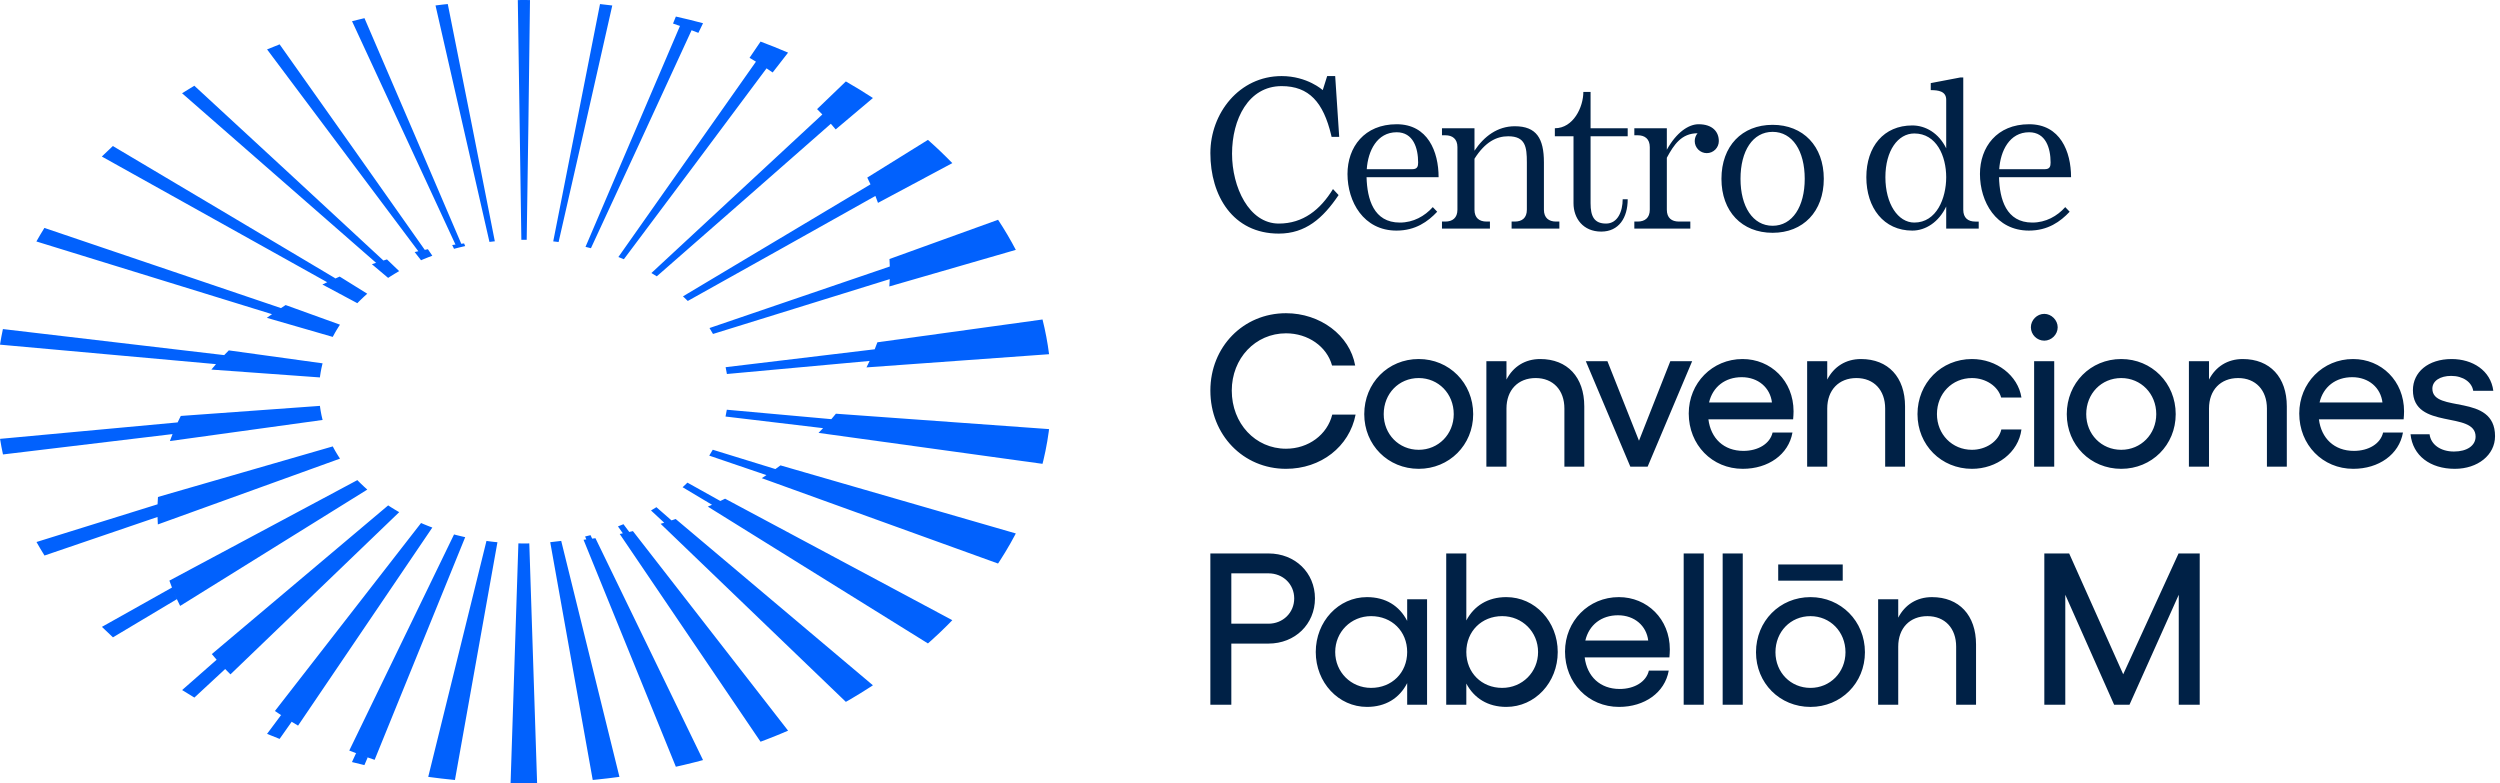
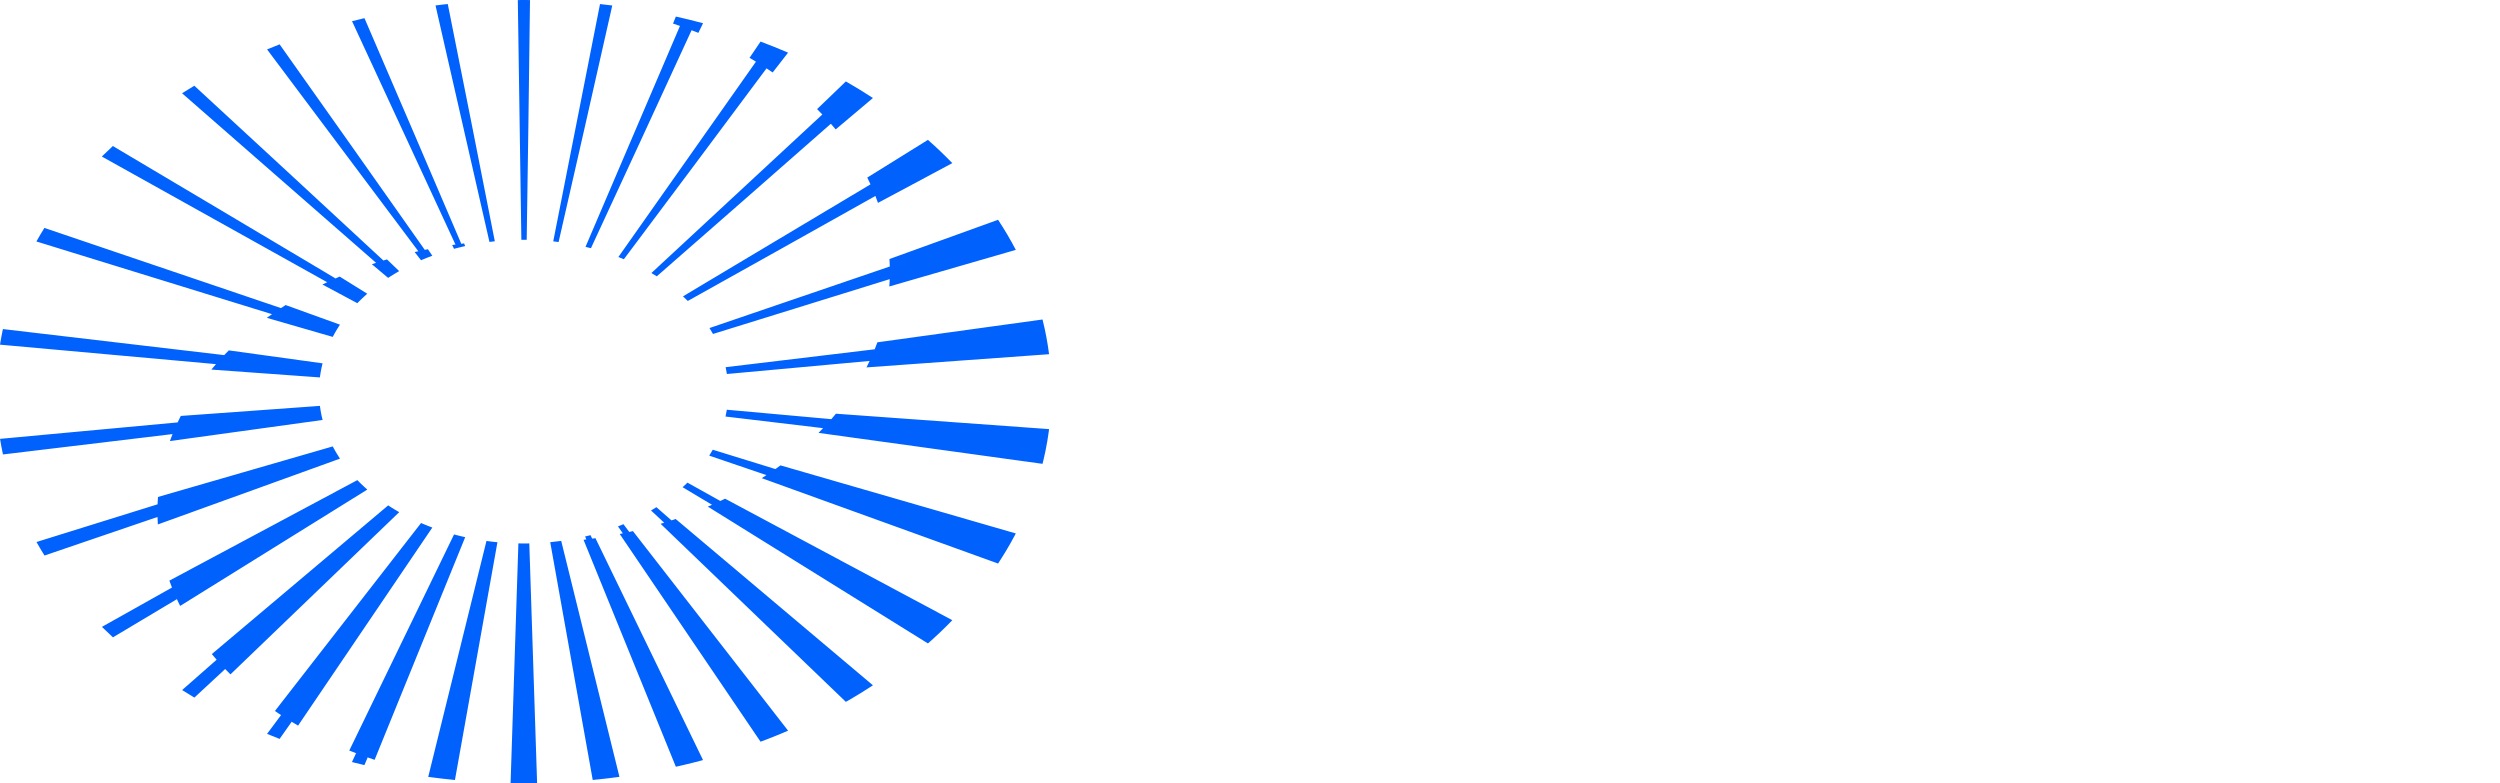
<svg xmlns="http://www.w3.org/2000/svg" width="100%" height="100%" viewBox="0 0 284 89" version="1.1" xml:space="preserve" style="fill-rule:evenodd;clip-rule:evenodd;stroke-linejoin:round;stroke-miterlimit:2;">
-   <path d="M152.065,22.16c-1.778,2.644 -3.761,4.377 -6.793,4.377c-5.221,0 -7.774,-4.309 -7.774,-9.141c0,-4.537 3.283,-8.754 8.093,-8.754c2.918,0 4.673,1.595 4.673,1.595l0.502,-1.595l0.911,0l0.456,6.907l-0.866,0l-0.045,-0.205c-0.89,-3.716 -2.508,-5.562 -5.631,-5.562c-3.784,0 -5.631,3.784 -5.631,7.682c0,3.784 1.915,7.933 5.312,7.933c2.758,0 4.718,-1.573 6.155,-3.921l0.638,0.684Zm3.176,-2.029c0.069,2.486 0.798,5.153 3.784,5.153c1.528,-0 2.827,-0.73 3.739,-1.756l0.502,0.525c-1.049,1.117 -2.463,2.143 -4.628,2.143c-3.739,-0 -5.563,-3.283 -5.563,-6.429c-0,-3.055 1.915,-5.653 5.586,-5.653c3.533,-0 4.764,3.1 4.764,6.017l-8.184,0Zm0.023,-0.911l5.175,-0c0.57,-0 0.661,-0.319 0.661,-0.753c-0,-1.641 -0.547,-3.443 -2.439,-3.443c-2.234,0 -3.26,2.121 -3.397,4.196Zm12.237,-2.098c1.094,-1.641 2.621,-2.781 4.582,-2.781c2.462,0 3.306,1.39 3.306,4.103l0,5.38c0,0.935 0.569,1.345 1.367,1.345l0.388,0l0,0.798l-5.426,0l0,-0.798l0.365,0c0.821,0 1.368,-0.41 1.368,-1.345l0,-5.38c0,-1.755 -0.16,-2.963 -2.12,-2.963c-1.323,0 -2.622,0.638 -3.83,2.553l0,5.79c0,0.935 0.547,1.345 1.368,1.345l0.387,0l0,0.798l-5.448,0l0,-0.798l0.387,0c0.798,0 1.368,-0.41 1.368,-1.345l0,-7.112c0,-0.935 -0.57,-1.345 -1.368,-1.345l-0.387,0l0,-0.798l3.693,0l0,2.553Zm14.396,9.187c-2.052,0 -3.146,-1.505 -3.146,-3.214l0,-7.614l-2.12,0l0,-0.912c2.097,0 3.237,-2.394 3.237,-4.126l0.821,0l0,4.126l4.217,0l-0,0.912l-4.217,0l0,7.614c0,1.481 0.41,2.302 1.755,2.302c1.345,0 1.892,-1.413 1.892,-2.758l0.57,0c0,2.097 -1.003,3.67 -3.009,3.67Zm7.456,-8.389l0,5.904c0,0.935 0.548,1.345 1.368,1.345l1.3,-0l0,0.798l-6.361,-0l0,-0.798l0.388,-0c0.798,-0 1.368,-0.41 1.368,-1.345l0,-7.112c0,-0.935 -0.57,-1.345 -1.368,-1.345l-0.388,-0l0,-0.798l3.693,-0l0,2.439c1.095,-1.983 2.485,-2.895 3.602,-2.895c1.596,-0 2.303,0.866 2.303,1.915c0,0.752 -0.616,1.368 -1.368,1.368c-0.753,-0 -1.368,-0.616 -1.368,-1.368c0,-0.342 0.114,-0.638 0.319,-0.889c-1.824,-0 -2.69,1.299 -3.488,2.781Zm17.83,2.394c-0,3.715 -2.348,6.132 -5.813,6.132c-3.488,0 -5.813,-2.417 -5.813,-6.132c-0,-3.716 2.325,-6.133 5.813,-6.133c3.465,0 5.813,2.417 5.813,6.133Zm-5.813,5.334c2.257,0 3.647,-2.188 3.647,-5.334c0,-3.169 -1.39,-5.335 -3.647,-5.335c-2.257,0 -3.648,2.166 -3.648,5.335c-0,3.146 1.391,5.334 3.648,5.334Zm19.719,-2.188c-0.844,1.778 -2.348,2.736 -3.853,2.736c-3.237,-0 -5.22,-2.577 -5.22,-6.064c0,-3.488 1.983,-5.882 5.22,-5.882c1.505,-0 3.009,0.866 3.853,2.599l0,-5.517c0,-0.98 -0.912,-1.094 -1.756,-1.094l0,-0.798l3.352,-0.638l0.342,-0l0,15.023c0,0.934 0.546,1.345 1.367,1.345l0.388,-0l0,0.798l-3.693,-0l0,-2.508Zm-3.625,-8.298c-1.846,-0 -3.283,1.938 -3.283,4.97c0,3.032 1.437,5.152 3.283,5.152c2.531,-0 3.625,-2.759 3.625,-5.152c0,-2.394 -1.094,-4.97 -3.625,-4.97Zm9.625,4.969c0.069,2.486 0.798,5.153 3.784,5.153c1.528,-0 2.827,-0.73 3.739,-1.756l0.502,0.525c-1.049,1.117 -2.463,2.143 -4.628,2.143c-3.739,-0 -5.563,-3.283 -5.563,-6.429c-0,-3.055 1.915,-5.653 5.586,-5.653c3.533,-0 4.764,3.1 4.764,6.017l-8.184,0Zm0.023,-0.911l5.175,-0c0.57,-0 0.661,-0.319 0.661,-0.753c-0,-1.641 -0.547,-3.442 -2.439,-3.442c-2.234,-0 -3.26,2.12 -3.397,4.195Zm-89.614,25.151c0,-4.959 3.732,-8.79 8.593,-8.79c3.855,0 7.243,2.48 7.857,5.942l-2.627,0c-0.59,-2.161 -2.726,-3.658 -5.23,-3.658c-3.486,0 -6.162,2.848 -6.162,6.506c0,3.732 2.676,6.604 6.162,6.604c2.553,-0 4.689,-1.595 5.254,-3.879l2.652,0c-0.712,3.658 -3.953,6.163 -7.906,6.163c-4.861,0 -8.593,-3.855 -8.593,-8.888Zm29.856,2.676c-0,3.511 -2.725,6.212 -6.187,6.212c-3.486,0 -6.187,-2.701 -6.187,-6.212c-0,-3.535 2.701,-6.261 6.187,-6.261c3.462,0 6.187,2.726 6.187,6.261Zm-10.164,0c-0,2.283 1.719,4.051 3.977,4.051c2.235,0 3.978,-1.768 3.978,-4.051c-0,-2.332 -1.743,-4.1 -3.978,-4.1c-2.258,0 -3.977,1.768 -3.977,4.1Zm22.785,-0.884l0,6.85l-2.259,0l0,-6.604c0,-2.087 -1.276,-3.462 -3.265,-3.462c-2.013,0 -3.315,1.375 -3.315,3.462l0,6.604l-2.283,0l0,-11.981l2.283,0l0,2.087c0.761,-1.473 2.112,-2.333 3.83,-2.333c3.094,0 5.009,2.063 5.009,5.377Zm7.196,6.85l-1.964,0l-5.058,-11.981l2.455,0l3.585,9.035l3.56,-9.035l2.48,0l-5.058,11.981Zm16.529,-5.377l-9.624,0c0.27,2.161 1.743,3.585 3.977,3.585c1.67,0 3.02,-0.811 3.315,-2.087l2.258,0c-0.442,2.504 -2.75,4.124 -5.646,4.124c-3.487,0 -6.138,-2.725 -6.138,-6.285c0,-3.462 2.676,-6.187 6.113,-6.187c3.216,0 5.794,2.48 5.794,5.942c0,0.221 -0.025,0.712 -0.049,0.908Zm-2.406,-1.915c-0.197,-1.669 -1.547,-2.873 -3.437,-2.873c-1.866,0 -3.29,1.081 -3.708,2.873l7.145,0Zm15.121,0.442l-0,6.85l-2.259,0l-0,-6.604c-0,-2.087 -1.276,-3.462 -3.265,-3.462c-2.013,0 -3.315,1.375 -3.315,3.462l-0,6.604l-2.283,0l-0,-11.981l2.283,0l-0,2.087c0.762,-1.473 2.112,-2.333 3.83,-2.333c3.094,0 5.009,2.063 5.009,5.377Zm1.413,0.884c0,-3.535 2.701,-6.261 6.187,-6.261c2.799,0 5.23,1.866 5.622,4.371l-2.307,0c-0.344,-1.277 -1.744,-2.21 -3.315,-2.21c-2.259,0 -3.977,1.768 -3.977,4.1c0,2.283 1.718,4.051 3.977,4.051c1.571,0 3.02,-0.933 3.339,-2.308l2.283,0c-0.343,2.627 -2.799,4.469 -5.622,4.469c-3.486,0 -6.187,-2.701 -6.187,-6.212Zm15.533,5.966l-2.283,0l0,-11.981l2.283,0l0,11.981Zm0.393,-15.836c0,0.835 -0.712,1.522 -1.523,1.522c-0.834,0 -1.522,-0.687 -1.522,-1.522c0,-0.81 0.688,-1.522 1.522,-1.522c0.811,0 1.523,0.712 1.523,1.522Zm13.407,9.87c-0,3.511 -2.725,6.212 -6.187,6.212c-3.486,0 -6.187,-2.701 -6.187,-6.212c-0,-3.535 2.701,-6.261 6.187,-6.261c3.462,0 6.187,2.726 6.187,6.261Zm-10.164,0c-0,2.283 1.719,4.051 3.977,4.051c2.235,0 3.978,-1.768 3.978,-4.051c-0,-2.332 -1.743,-4.1 -3.978,-4.1c-2.258,0 -3.977,1.768 -3.977,4.1Zm22.786,-0.884l-0,6.85l-2.259,0l-0,-6.604c-0,-2.087 -1.276,-3.462 -3.265,-3.462c-2.013,0 -3.315,1.375 -3.315,3.462l-0,6.604l-2.283,0l-0,-11.981l2.283,0l-0,2.087c0.761,-1.473 2.112,-2.333 3.83,-2.333c3.094,0 5.009,2.063 5.009,5.377Zm13.271,1.473l-9.624,0c0.27,2.161 1.743,3.585 3.977,3.585c1.67,0 3.02,-0.811 3.315,-2.087l2.258,0c-0.442,2.504 -2.75,4.124 -5.646,4.124c-3.487,0 -6.138,-2.725 -6.138,-6.285c0,-3.462 2.676,-6.187 6.113,-6.187c3.216,0 5.794,2.48 5.794,5.942c0,0.221 -0.024,0.712 -0.049,0.908Zm-2.406,-1.915c-0.197,-1.669 -1.547,-2.873 -3.437,-2.873c-1.866,0 -3.29,1.081 -3.708,2.873l7.145,0Zm3.191,3.609l2.161,0c0.147,1.179 1.252,1.964 2.774,1.964c1.498,0 2.455,-0.687 2.455,-1.694c-0,-2.971 -7.12,-0.712 -7.12,-5.279c-0,-2.037 1.719,-3.535 4.395,-3.535c2.381,0 4.444,1.301 4.738,3.609l-2.283,0c-0.147,-0.957 -1.129,-1.694 -2.504,-1.694c-1.252,0 -2.136,0.565 -2.136,1.449c-0,2.848 7.12,0.442 7.12,5.401c-0,2.136 -1.964,3.707 -4.567,3.707c-2.799,0 -4.787,-1.497 -5.033,-3.928Zm-124.458,18.65c0,2.922 -2.259,5.131 -5.279,5.131l-4.222,-0l0,6.948l-2.382,-0l0,-17.186l6.604,-0c3.02,-0 5.279,2.185 5.279,5.107Zm-2.357,-0c0,-1.62 -1.277,-2.848 -2.922,-2.848l-4.222,-0l0,5.72l4.222,-0c1.645,-0 2.922,-1.252 2.922,-2.872Zm15.092,0.097l-0,11.983l-2.259,-0l-0,-2.456c-0.884,1.719 -2.455,2.7 -4.567,2.7c-3.24,0 -5.818,-2.773 -5.818,-6.235c-0,-3.463 2.578,-6.236 5.818,-6.236c2.112,-0 3.683,0.981 4.567,2.701l-0,-2.457l2.259,0Zm-2.259,5.992c-0,-2.357 -1.743,-4.076 -4.1,-4.076c-2.283,-0 -4.076,1.793 -4.076,4.076c-0,2.282 1.793,4.075 4.076,4.075c2.357,0 4.1,-1.718 4.1,-4.075Zm17.104,-0.001c-0,3.462 -2.578,6.236 -5.843,6.236c-2.087,0 -3.658,-0.982 -4.542,-2.651l-0,2.406l-2.284,0l-0,-17.186l2.284,-0l-0,7.61c0.884,-1.669 2.455,-2.651 4.542,-2.651c3.265,0 5.843,2.774 5.843,6.236Zm-2.234,0c-0,-2.283 -1.792,-4.076 -4.076,-4.076c-2.332,0 -4.075,1.719 -4.075,4.076c-0,2.358 1.743,4.076 4.075,4.076c2.284,0 4.076,-1.793 4.076,-4.076Zm14.919,0.614l-9.624,0c0.27,2.161 1.743,3.585 3.977,3.585c1.67,0 3.02,-0.811 3.315,-2.087l2.258,0c-0.442,2.504 -2.75,4.124 -5.646,4.124c-3.487,0 -6.138,-2.725 -6.138,-6.285c-0,-3.462 2.676,-6.187 6.113,-6.187c3.216,0 5.794,2.48 5.794,5.942c-0,0.221 -0.024,0.712 -0.049,0.908Zm-2.406,-1.915c-0.197,-1.669 -1.547,-2.873 -3.437,-2.873c-1.866,0 -3.29,1.081 -3.708,2.873l7.145,0Zm4.028,-9.894l2.283,0l0,17.186l-2.283,0l0,-17.186Zm4.428,0l2.283,0l0,17.186l-2.283,0l0,-17.186Zm16.162,11.22c0,3.511 -2.725,6.212 -6.187,6.212c-3.486,0 -6.187,-2.701 -6.187,-6.212c0,-3.535 2.701,-6.261 6.187,-6.261c3.462,0 6.187,2.726 6.187,6.261Zm-10.164,0c0,2.283 1.719,4.051 3.977,4.051c2.235,0 3.978,-1.768 3.978,-4.051c0,-2.332 -1.743,-4.1 -3.978,-4.1c-2.258,0 -3.977,1.768 -3.977,4.1Zm22.786,-0.884l-0,6.85l-2.259,0l-0,-6.604c-0,-2.087 -1.276,-3.462 -3.265,-3.462c-2.013,0 -3.315,1.375 -3.315,3.462l-0,6.604l-2.283,0l-0,-11.981l2.283,0l-0,2.087c0.762,-1.473 2.112,-2.333 3.83,-2.333c3.094,0 5.009,2.063 5.009,5.377Zm7.757,-10.336l2.823,0l6.138,13.724l6.286,-13.724l2.406,0l-0,17.186l-2.382,0l-0,-12.497l-5.598,12.497l-1.743,0l-5.548,-12.497l-0,12.497l-2.382,0l-0,-17.186Zm-30.231,1.251l7.33,0l0,1.841l-7.33,0l0,-1.841Z" style="fill:#002146;" />
  <path d="M101.074,31.709c-6.715,2.09 -13.824,4.3 -20.077,6.229c-0.126,-0.227 -0.259,-0.451 -0.397,-0.673l20.48,-6.991c0.005,0.197 0.01,0.395 0.01,0.594c0,-0.484 -0.017,-0.966 -0.046,-1.444l12.337,-4.458c0.734,1.114 1.407,2.255 2.016,3.419l-14.37,4.157c0.02,-0.277 0.036,-0.554 0.047,-0.833Zm-20.191,25.634c-1.14,-0.68 -2.256,-1.347 -3.338,-1.994c0.188,-0.171 0.37,-0.345 0.548,-0.521l3.732,2.081c-0.087,0.043 -0.174,0.085 -0.262,0.126c0.146,-0.068 0.293,-0.137 0.438,-0.207c0.078,-0.036 0.157,-0.075 0.234,-0.113l0.134,-0.065l25.814,13.803c-0.071,0.073 -0.141,0.145 -0.212,0.217c-0.117,0.12 -0.234,0.241 -0.353,0.36c-0.166,0.165 -0.336,0.329 -0.505,0.493c-0.122,0.118 -0.243,0.237 -0.366,0.354c-0.171,0.162 -0.346,0.323 -0.52,0.483c-0.126,0.116 -0.25,0.233 -0.377,0.348c-0.144,0.13 -0.291,0.258 -0.437,0.386l-25.004,-15.542c0.153,-0.066 0.306,-0.132 0.456,-0.2c0.006,-0.003 0.012,-0.006 0.018,-0.009Zm-55.894,18.026c0.194,0.212 0.39,0.423 0.591,0.632l-3.498,3.244c-0.471,-0.279 -0.934,-0.565 -1.393,-0.855c1.266,-1.112 2.579,-2.265 3.921,-3.445c-0.186,-0.212 -0.369,-0.426 -0.548,-0.642l20.033,-16.89c0.1,0.066 0.2,0.132 0.301,0.195c0.139,0.089 0.277,0.176 0.42,0.259c0.14,0.088 0.283,0.173 0.428,0.254c0.035,0.021 0.071,0.04 0.107,0.06l-19.172,18.428c-0.41,-0.406 -0.807,-0.82 -1.19,-1.24Zm-5.156,-7.898c0.085,0.198 0.172,0.396 0.262,0.593l-7.264,4.338c-0.425,-0.392 -0.844,-0.788 -1.252,-1.191c2.473,-1.387 5.163,-2.897 7.957,-4.465c-0.103,-0.261 -0.2,-0.524 -0.294,-0.787l21.354,-11.418c0.017,0.017 0.033,0.035 0.05,0.053c0.03,0.032 0.06,0.061 0.092,0.093c0.092,0.092 0.185,0.183 0.279,0.275c0.092,0.092 0.185,0.181 0.279,0.264c0.011,0.015 0.021,0.024 0.032,0.032c0.015,0.015 0.028,0.028 0.043,0.039c0,0.004 0.002,0.001 0.002,0.001c0.108,0.103 0.219,0.202 0.33,0.299l0.022,0.019l-21.262,13.216c-0.223,-0.449 -0.433,-0.903 -0.63,-1.361Zm0.106,-18.96c-0.118,0.265 -0.232,0.532 -0.339,0.801l-19.261,2.313c-0.128,-0.587 -0.239,-1.177 -0.335,-1.771c5.561,-0.512 12.777,-1.185 20.174,-1.868c0.116,-0.246 0.235,-0.491 0.359,-0.735l15.807,-1.143c0.003,0.023 0.005,0.045 0.008,0.068c0.006,0.051 0.013,0.105 0.021,0.156c0.018,0.119 0.034,0.236 0.056,0.353c0.021,0.126 0.045,0.252 0.07,0.377c0.009,0.049 0.019,0.096 0.03,0.143c0.023,0.113 0.049,0.226 0.077,0.337c0.012,0.055 0.028,0.111 0.042,0.166l-17.349,2.397c0.194,-0.537 0.407,-1.068 0.64,-1.594Zm55.822,10.773c-0.103,0.033 -0.207,0.063 -0.31,0.094c-0.507,-0.469 -1.006,-0.933 -1.496,-1.388c0.206,-0.123 0.411,-0.246 0.612,-0.374l1.714,1.499c-0.085,0.027 -0.169,0.055 -0.254,0.083c0.144,-0.045 0.287,-0.091 0.43,-0.14c0.1,-0.032 0.198,-0.068 0.298,-0.102l22.407,18.892c-0.098,0.065 -0.196,0.131 -0.296,0.195c-0.211,0.137 -0.425,0.271 -0.639,0.405c-0.151,0.095 -0.301,0.191 -0.453,0.285c-0.216,0.133 -0.435,0.264 -0.654,0.395c-0.153,0.092 -0.306,0.184 -0.46,0.275c-0.189,0.111 -0.38,0.22 -0.571,0.328l-21.045,-20.227l0.126,-0.039c0.198,-0.057 0.395,-0.117 0.591,-0.181Zm-44.824,-23.62c-0.012,0.009 -0.026,0.017 -0.038,0.026l-26.765,-8.26c0.29,-0.518 0.594,-1.03 0.91,-1.538c7.576,2.567 17.656,5.973 26.872,9.107c-0.022,0.014 -0.042,0.029 -0.064,0.044c0.198,-0.131 0.393,-0.263 0.594,-0.39l6.174,2.23c-0.052,0.077 -0.102,0.153 -0.151,0.231c-0.004,0.002 -0.006,0.007 -0.006,0.009c-0.017,0.023 -0.032,0.047 -0.043,0.07c-0.006,0.006 -0.01,0.011 -0.01,0.017c-0.058,0.085 -0.109,0.17 -0.16,0.258c-0.006,0.006 -0.011,0.013 -0.013,0.021c-0.059,0.094 -0.115,0.19 -0.168,0.286c-0.095,0.164 -0.184,0.33 -0.27,0.497l-7.488,-2.166c0.205,-0.15 0.417,-0.295 0.626,-0.442Zm6.549,-3.751c-0.106,0.049 -0.213,0.097 -0.319,0.147l-25.599,-14.278c0.408,-0.404 0.826,-0.801 1.252,-1.193c7.552,4.485 17.064,10.129 25.289,15.036c-0.148,0.066 -0.292,0.135 -0.438,0.203c0.303,-0.139 0.609,-0.275 0.917,-0.409l3.133,1.948c-0.006,0.005 -0.012,0.01 -0.017,0.015c-0.111,0.096 -0.222,0.196 -0.33,0.298c-0,-0 -0.003,-0.002 -0.003,0.002c-0.015,0.011 -0.027,0.024 -0.042,0.038c-0.011,0.009 -0.022,0.018 -0.032,0.032c-0.094,0.084 -0.188,0.173 -0.279,0.265c-0.094,0.091 -0.188,0.183 -0.279,0.274c-0.032,0.032 -0.062,0.062 -0.092,0.094c-0.019,0.019 -0.036,0.038 -0.054,0.057l-3.968,-2.121c0.284,-0.139 0.572,-0.274 0.861,-0.408Zm5.922,-2.274c0.184,-0.058 0.368,-0.115 0.554,-0.17l1.385,1.331l-0.103,0.057c-0.145,0.081 -0.288,0.167 -0.428,0.254c-0.143,0.083 -0.281,0.17 -0.42,0.26c-0.103,0.063 -0.204,0.13 -0.305,0.198l-1.844,-1.554c0.224,-0.077 0.45,-0.15 0.676,-0.222c-0.067,0.021 -0.134,0.041 -0.201,0.063l-22.04,-19.261c0.46,-0.29 0.923,-0.576 1.394,-0.856c6.75,6.228 14.808,13.662 21.478,19.854c-0.049,0.015 -0.097,0.03 -0.146,0.046Zm12.194,-2.158l-0.039,-0.17l-6.088,-26.691c0.281,-0.035 0.562,-0.071 0.843,-0.104c0.035,-0.003 0.068,-0.007 0.103,-0.011c0.148,-0.017 0.298,-0.03 0.447,-0.046c1.819,9.105 3.807,19.082 5.331,26.886l0.013,0.066c-0.204,0.021 -0.408,0.045 -0.61,0.07Zm3.885,-0.241c-0.086,0 -0.173,0.002 -0.26,0.003l-0.403,-27.237c0.221,-0.002 0.441,-0.006 0.663,-0.006c0.241,-0 0.481,0.004 0.721,0.006c-0.115,9.264 -0.244,19.365 -0.375,27.238c-0.115,-0.002 -0.231,-0.004 -0.346,-0.004Zm7.027,0.804l10.73,-25.094c-0.262,-0.092 -0.522,-0.187 -0.788,-0.276l0.324,-0.794c1.041,0.232 2.07,0.485 3.086,0.758l-0.531,1.095c-0.254,-0.103 -0.514,-0.199 -0.771,-0.298c-3.839,8.345 -8.065,17.522 -11.432,24.761c-0.204,-0.053 -0.41,-0.104 -0.618,-0.152Zm3.734,1.153l15.628,-22.193c-0.241,-0.147 -0.483,-0.292 -0.728,-0.434l1.252,-1.846c1.061,0.396 2.104,0.815 3.127,1.255l-1.752,2.254c-0.229,-0.158 -0.462,-0.314 -0.696,-0.468c-5.399,7.242 -11.379,15.258 -16.207,21.683c-0.206,-0.086 -0.414,-0.169 -0.624,-0.251Zm3.752,1.818l19.417,-18.011c-0.196,-0.205 -0.395,-0.408 -0.597,-0.609l3.271,-3.145c1.053,0.603 2.078,1.232 3.073,1.884l-4.23,3.567c-0.18,-0.215 -0.363,-0.429 -0.549,-0.641c-6.541,5.745 -13.791,12.11 -19.774,17.33c-0.2,-0.128 -0.405,-0.252 -0.611,-0.375Zm-4.507,-30.116c-2.034,9.022 -4.263,18.885 -6.035,26.594c-0.203,-0.026 -0.406,-0.05 -0.61,-0.072l5.274,-26.755l0.041,-0.204c0.466,0.05 0.93,0.104 1.392,0.162l-0.062,0.275Zm-9.624,60.837c0.087,-0.001 0.173,-0.003 0.26,-0.004l0.887,27.233c-0.235,0.004 -0.47,0.01 -0.706,0.012c-0.27,0.003 -0.54,0.008 -0.811,0.008c-0.264,0 -0.527,-0.005 -0.79,-0.008c-0.236,-0.003 -0.471,-0.01 -0.706,-0.016l0.887,-27.231c0.072,0.001 0.144,0.003 0.216,0.004c0.128,0.004 0.254,0.004 0.382,0.004c0.128,0 0.255,-0.002 0.381,-0.002Zm-7.021,-0.715l-10.29,25.297c-0.4,-0.132 -0.794,-0.272 -1.188,-0.414c0.133,0.048 0.264,0.099 0.397,0.146l-0.37,0.865c-0.473,-0.111 -0.944,-0.226 -1.413,-0.345l0.463,-1.005c0.122,0.047 0.246,0.09 0.369,0.136c-0.382,-0.143 -0.763,-0.287 -1.138,-0.438l11.902,-24.55c0.024,0.006 0.048,0.014 0.072,0.019c0.034,0.011 0.066,0.02 0.098,0.028c0.027,0.007 0.057,0.015 0.085,0.021c0.126,0.032 0.251,0.064 0.379,0.094c0.156,0.041 0.311,0.077 0.467,0.111c0.055,0.013 0.111,0.023 0.167,0.035Zm-20.66,20.385c-0.324,-0.208 -0.644,-0.42 -0.958,-0.636l16.604,-21.356c0.089,0.038 0.176,0.078 0.265,0.115c0.164,0.07 0.33,0.139 0.498,0.203c0.032,0.012 0.064,0.027 0.098,0.038c0.002,-0 0.007,0.002 0.009,0.002c0.015,0.006 0.03,0.013 0.045,0.019c0.014,0.007 0.029,0.011 0.044,0.017c0.106,0.042 0.214,0.081 0.322,0.12l-15.254,22.502c-0.333,-0.193 -0.659,-0.39 -0.983,-0.59c0.084,0.052 0.168,0.105 0.254,0.157l-1.368,1.943c-0.479,-0.186 -0.953,-0.378 -1.425,-0.573c0.523,-0.701 1.052,-1.411 1.588,-2.13c0.086,0.057 0.174,0.113 0.261,0.169Zm-14.256,-21.83c-0.018,-0.282 -0.029,-0.566 -0.037,-0.85l-12.839,4.382c-0.315,-0.507 -0.62,-1.019 -0.91,-1.536c4.025,-1.252 8.78,-2.734 13.754,-4.283c0.011,-0.279 0.026,-0.557 0.046,-0.834l19.857,-5.744c0.035,0.068 0.069,0.136 0.106,0.203c0.052,0.098 0.105,0.194 0.16,0.289c0.054,0.096 0.109,0.192 0.169,0.286c0.002,0.008 0.006,0.015 0.012,0.021c0.051,0.087 0.103,0.173 0.16,0.258c-0,0.006 0.004,0.011 0.011,0.017c0.01,0.023 0.025,0.047 0.042,0.07c-0,0.002 0.002,0.007 0.007,0.009c0.049,0.08 0.1,0.158 0.154,0.236l-20.692,7.476Zm6.08,-17.592c0.172,-0.208 0.348,-0.414 0.526,-0.619l-24.538,-2.212c0.095,-0.594 0.206,-1.185 0.332,-1.771c6.823,0.805 16.103,1.89 25.138,2.959c0.172,-0.181 0.346,-0.36 0.523,-0.538l10.654,1.472c-0.014,0.054 -0.029,0.108 -0.042,0.161c-0.027,0.111 -0.053,0.224 -0.076,0.337c-0.011,0.047 -0.022,0.093 -0.03,0.142c-0.026,0.126 -0.049,0.252 -0.07,0.378c-0.022,0.117 -0.039,0.234 -0.056,0.353c-0.008,0.051 -0.015,0.105 -0.021,0.156l-0.009,0.073l-12.331,-0.891Zm23.094,-13.35c0.138,-0.032 0.278,-0.062 0.417,-0.093l-17.183,-22.928c0.471,-0.196 0.946,-0.388 1.425,-0.574c5.384,7.604 11.547,16.312 16.49,23.346c0.118,-0.024 0.236,-0.05 0.355,-0.073l0.502,0.74c-0.137,0.051 -0.273,0.1 -0.408,0.154c-0.205,0.077 -0.405,0.158 -0.605,0.243c-0.091,0.037 -0.179,0.078 -0.269,0.116l-0.724,-0.931Zm4.262,-0.801c0.124,-0.018 0.25,-0.033 0.374,-0.05l-11.75,-25.375c0.468,-0.119 0.94,-0.234 1.413,-0.345c3.686,8.559 7.785,18.089 10.997,25.631c0.107,-0.013 0.212,-0.03 0.319,-0.043l0.124,0.305c-0.055,0.012 -0.11,0.023 -0.164,0.036c-0.156,0.034 -0.311,0.07 -0.467,0.111c-0.155,0.036 -0.311,0.074 -0.464,0.117c-0.058,0.014 -0.115,0.031 -0.172,0.046l-0.21,-0.433Zm47.521,-6.891c-0.118,-0.258 -0.239,-0.514 -0.366,-0.769l6.892,-4.284c0.966,0.854 1.89,1.735 2.77,2.642l-8.445,4.515c-0.093,-0.264 -0.191,-0.526 -0.293,-0.787c-7.051,3.956 -14.761,8.278 -21.314,11.93c-0.178,-0.177 -0.36,-0.352 -0.546,-0.524l21.302,-12.723Zm0.479,18.737c0.106,-0.263 0.208,-0.527 0.304,-0.794l18.759,-2.591c0.326,1.295 0.574,2.611 0.744,3.944l-20.742,1.499c0.124,-0.243 0.243,-0.488 0.358,-0.734c-5.51,0.509 -11.117,1.024 -16.214,1.483c-0.041,-0.259 -0.089,-0.517 -0.145,-0.773l16.936,-2.034Zm-4.929,7.937c0.06,-0.069 0.121,-0.138 0.179,-0.208c0.116,-0.136 0.228,-0.274 0.342,-0.411l24.214,1.75c-0.01,0.092 -0.02,0.184 -0.033,0.275c-0.029,0.218 -0.065,0.434 -0.099,0.651c-0.024,0.154 -0.045,0.309 -0.071,0.462c-0.038,0.22 -0.082,0.439 -0.124,0.658c-0.028,0.149 -0.053,0.298 -0.084,0.447c-0.045,0.221 -0.097,0.44 -0.146,0.659c-0.033,0.146 -0.063,0.292 -0.098,0.437c-0.028,0.119 -0.06,0.237 -0.091,0.355l-25.443,-3.515c0.176,-0.177 0.347,-0.358 0.518,-0.538c-3.806,-0.45 -7.568,-0.897 -11.083,-1.32c0.057,-0.256 0.107,-0.513 0.148,-0.773l11.871,1.071Zm-6.89,6.041c-0.159,0.106 -0.322,0.21 -0.482,0.316c-2.232,-0.759 -4.413,-1.502 -6.495,-2.213c0.139,-0.221 0.273,-0.445 0.399,-0.671l7.115,2.196c0.011,-0.008 0.022,-0.015 0.033,-0.023c0.185,-0.13 0.363,-0.264 0.544,-0.396l26.733,7.733c-0.025,0.05 -0.05,0.099 -0.076,0.148c-0.106,0.201 -0.217,0.4 -0.327,0.599c-0.074,0.134 -0.146,0.269 -0.222,0.403c-0.112,0.198 -0.229,0.393 -0.345,0.589c-0.079,0.134 -0.155,0.267 -0.236,0.4c-0.118,0.195 -0.241,0.388 -0.363,0.582c-0.083,0.131 -0.164,0.264 -0.248,0.394c-0.066,0.102 -0.135,0.202 -0.202,0.303l-26.839,-9.697c0.007,-0.004 0.013,-0.008 0.019,-0.012c0.336,-0.213 0.666,-0.431 0.992,-0.651Zm-15.868,6.728c0.074,-0.015 0.146,-0.034 0.219,-0.051l17.627,22.67c-0.25,0.108 -0.501,0.213 -0.753,0.318c-0.164,0.068 -0.327,0.137 -0.492,0.204c-0.259,0.105 -0.52,0.208 -0.782,0.311c-0.164,0.064 -0.327,0.129 -0.492,0.193c-0.202,0.077 -0.406,0.153 -0.61,0.228l-15.997,-23.598c0.118,-0.024 0.235,-0.05 0.353,-0.075c-0.186,-0.264 -0.37,-0.527 -0.552,-0.786c0.21,-0.081 0.418,-0.165 0.624,-0.25l0.66,0.88c0.065,-0.015 0.13,-0.03 0.195,-0.044Zm-5.071,0.893c-0.047,-0.111 -0.094,-0.222 -0.141,-0.332c0.207,-0.049 0.413,-0.1 0.618,-0.152l0.183,0.396c0.103,-0.015 0.208,-0.027 0.311,-0.042c0.005,-0.001 0.011,-0.001 0.016,-0.002c0.016,-0.002 0.031,-0.005 0.047,-0.007l12.221,25.206c-0.126,0.034 -0.252,0.068 -0.378,0.101c-0.16,0.042 -0.319,0.085 -0.48,0.126c-0.303,0.077 -0.608,0.152 -0.914,0.226c-0.158,0.038 -0.315,0.077 -0.474,0.114c-0.279,0.065 -0.559,0.128 -0.84,0.191l-10.487,-25.782c0.107,-0.013 0.212,-0.029 0.318,-0.043Zm-4.103,0.315c0.42,-0.04 0.836,-0.09 1.248,-0.147l6.615,26.804c-0.315,0.043 -0.629,0.084 -0.945,0.123c-0.141,0.017 -0.281,0.035 -0.422,0.052c-0.355,0.041 -0.711,0.08 -1.068,0.118c-0.137,0.014 -0.275,0.029 -0.412,0.043c-0.063,0.006 -0.126,0.011 -0.188,0.017l-1.874,-10.483l-0.001,-0.002l-2.838,-15.879l-0.104,-0.585l-0.011,-0.061Zm-6.215,-0.017c0.036,0.004 0.075,0.006 0.111,0.011l0.108,0.009l-3.472,19.425l-1.327,7.422l-0.026,0.164c-1.021,-0.099 -2.034,-0.217 -3.038,-0.354l6.28,-25.443l0.336,-1.36c0.194,0.027 0.388,0.055 0.585,0.077c0.147,0.017 0.296,0.034 0.443,0.049Z" style="fill:#0161fd;" />
</svg>